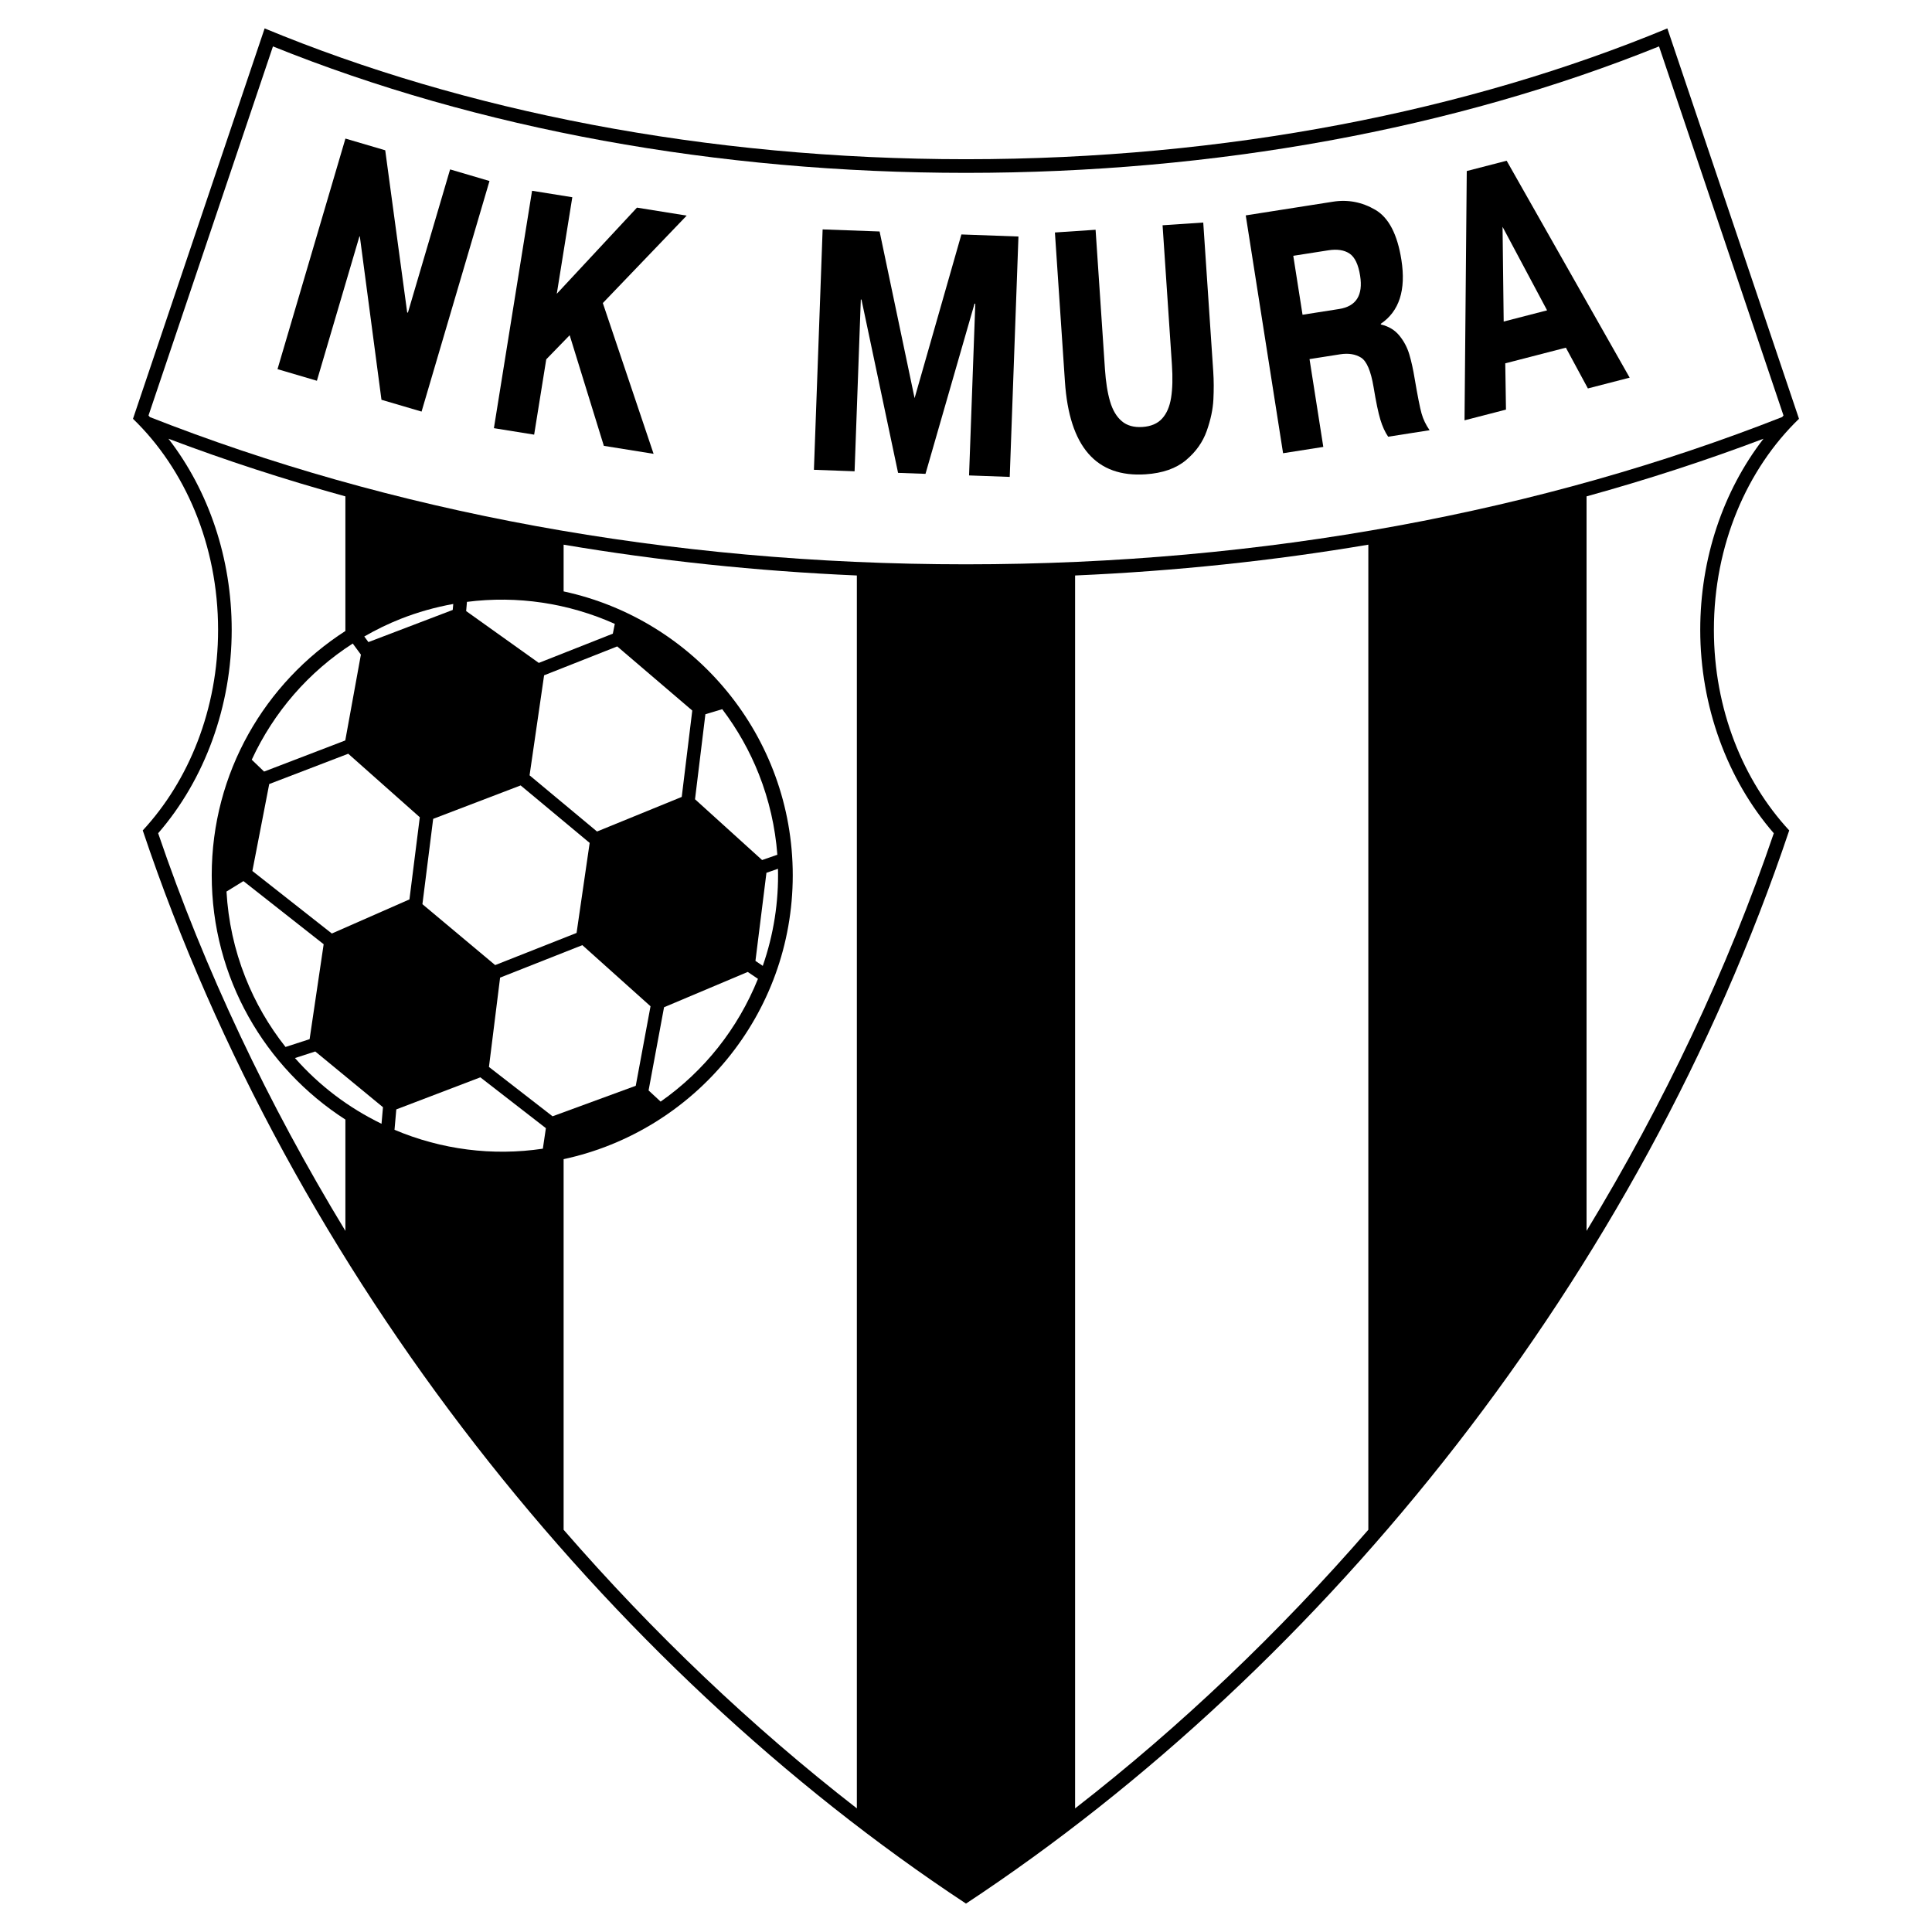
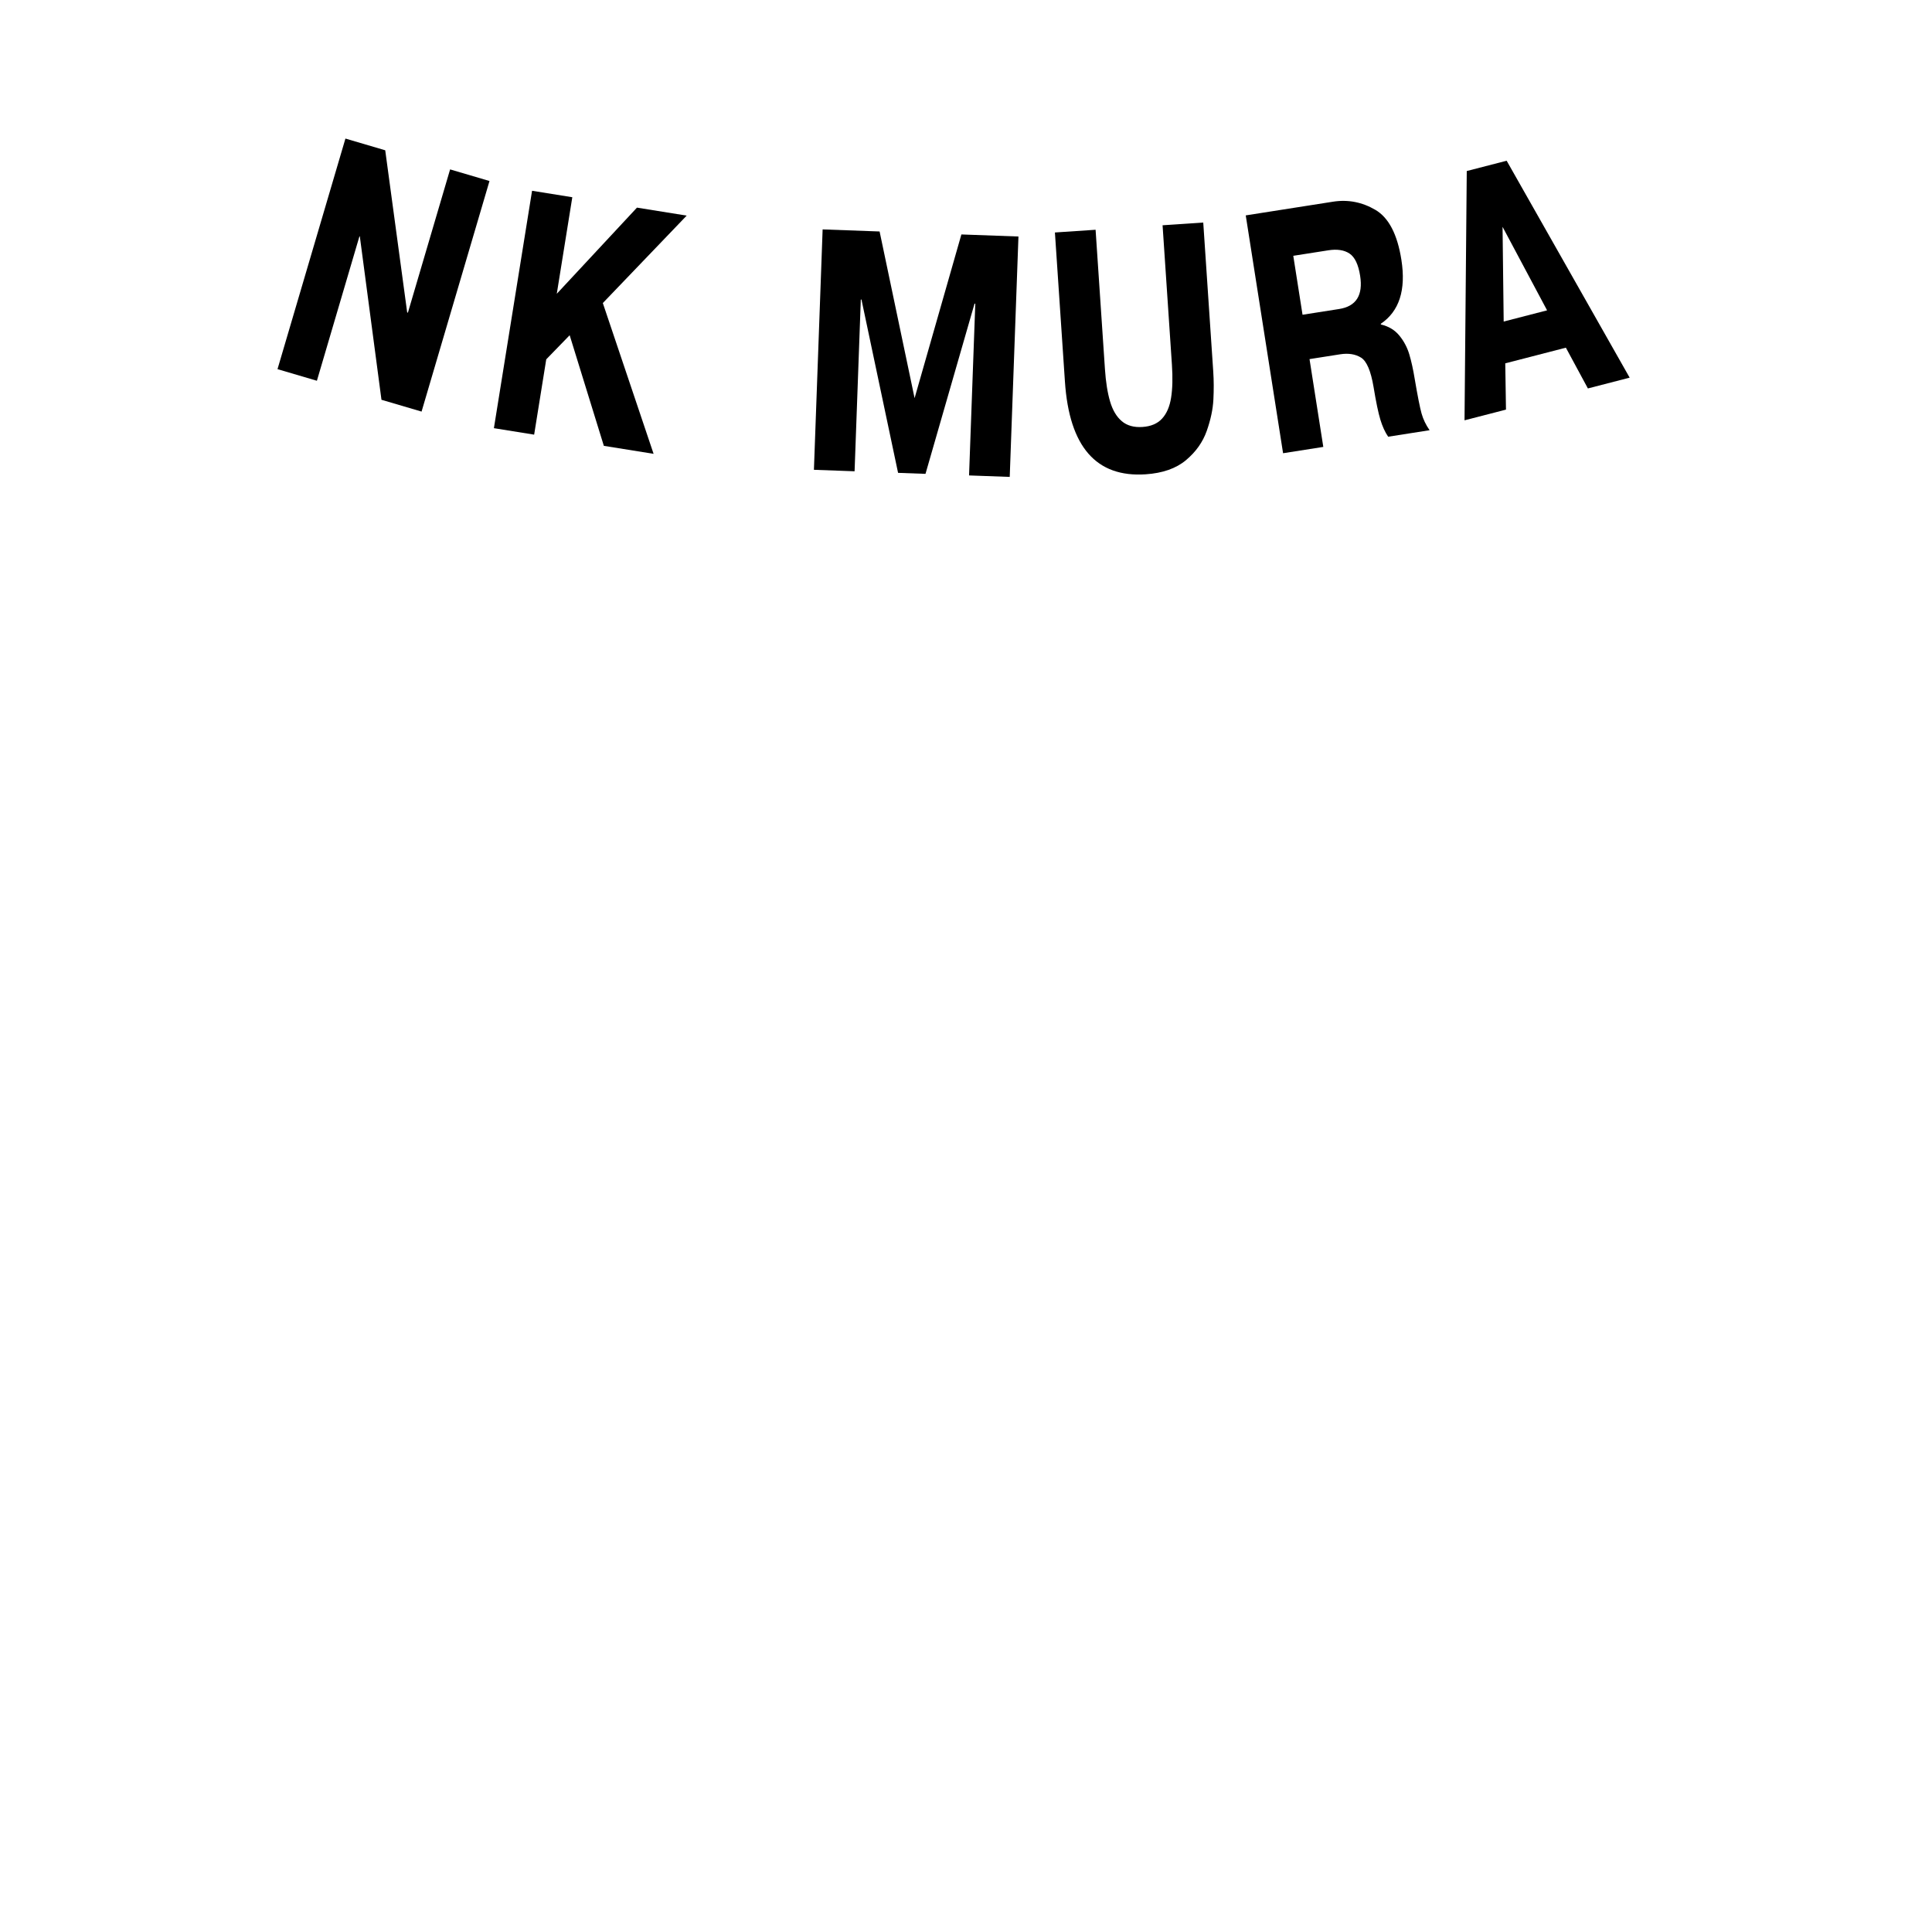
<svg xmlns="http://www.w3.org/2000/svg" version="1.0" id="Layer_1" x="0px" y="0px" width="192.756px" height="192.756px" viewBox="0 0 192.756 192.756" enable-background="new 0 0 192.756 192.756" xml:space="preserve">
  <g>
    <polygon fill-rule="evenodd" clip-rule="evenodd" fill="#FFFFFF" points="0,0 192.756,0 192.756,192.756 0,192.756 0,0  " />
-     <path fill-rule="evenodd" clip-rule="evenodd" d="M179.486,41.784l-13.134-38.95c-19.836,8.224-43.958,13.051-69.976,13.051   c-26.018,0-50.137-4.827-69.974-13.051l-13.134,38.95c5.178,4.996,8.49,12.575,8.49,21.049c0,7.921-2.909,15.041-7.515,20.018   c14.875,44.348,46.229,83.381,82.134,107.071c35.904-23.689,67.258-62.723,82.134-107.071c-4.605-4.978-7.515-12.097-7.515-20.018   C170.997,54.359,174.308,46.78,179.486,41.784L179.486,41.784z" />
    <path fill-rule="evenodd" clip-rule="evenodd" fill="#FFFFFF" d="M177.805,41.609c0.047-0.049,0.087-0.105,0.135-0.154   L165.521,4.63c-20.463,8.25-44.327,12.617-69.145,12.617c-24.816,0-48.68-4.367-69.143-12.617L14.816,41.455   c0.048,0.05,0.089,0.107,0.137,0.158c23.821,9.372,51.563,14.689,81.421,14.689C126.236,56.301,153.982,50.983,177.805,41.609   L177.805,41.609z" />
    <path fill-rule="evenodd" clip-rule="evenodd" fill="#FFFFFF" d="M107.262,57.416v123.008c10.494-8.15,20.332-17.525,29.257-27.799   V54.342C127.085,55.938,117.31,56.978,107.262,57.416L107.262,57.416z" />
    <path fill-rule="evenodd" clip-rule="evenodd" fill="#FFFFFF" d="M158.291,49.523v73.284c7.699-12.668,14.044-26.035,18.681-39.673   c-4.66-5.365-7.339-12.697-7.339-20.296c0-7.116,2.28-13.854,6.312-19.065C170.266,45.922,164.372,47.843,158.291,49.523   L158.291,49.523z" />
    <path fill-rule="evenodd" clip-rule="evenodd" fill="#FFFFFF" d="M56.232,54.342v4.662c13.064,2.812,22.861,14.418,22.861,28.323   s-9.797,25.511-22.861,28.323v36.975c8.923,10.273,18.762,19.648,29.257,27.797V57.416C75.44,56.978,65.665,55.938,56.232,54.342   L56.232,54.342z" />
    <path fill-rule="evenodd" clip-rule="evenodd" fill="#FFFFFF" d="M21.124,87.327c0-10.238,5.321-19.216,13.335-24.373V49.523   c-6.082-1.68-11.975-3.601-17.654-5.751c4.032,5.211,6.312,11.949,6.312,19.065c0,7.6-2.679,14.932-7.338,20.296   c4.637,13.638,10.981,27.005,18.681,39.673v-11.107C26.445,106.543,21.124,97.564,21.124,87.327L21.124,87.327z" />
    <path fill-rule="evenodd" clip-rule="evenodd" fill="#FFFFFF" d="M46.588,60.049l-0.08,0.918l7.248,5.172l7.387-2.918l0.196-0.976   C56.69,60.165,51.603,59.407,46.588,60.049L46.588,60.049z" />
    <polygon fill-rule="evenodd" clip-rule="evenodd" fill="#FFFFFF" points="34.744,75.201 26.861,78.224 25.179,86.899    33.108,93.137 40.85,89.734 41.884,81.538 34.744,75.201  " />
    <path fill-rule="evenodd" clip-rule="evenodd" fill="#FFFFFF" d="M34.448,73.875l1.559-8.564l-0.813-1.106   c-4.392,2.823-7.869,6.821-10.077,11.592l1.232,1.183L34.448,73.875L34.448,73.875z" />
    <path fill-rule="evenodd" clip-rule="evenodd" fill="#FFFFFF" d="M32.292,94.206l-8.006-6.298l-1.688,1.042   c0.167,2.937,0.794,5.808,1.872,8.537c0.995,2.52,2.348,4.863,4.016,6.969l2.403-0.779L32.292,94.206L32.292,94.206z" />
-     <path fill-rule="evenodd" clip-rule="evenodd" fill="#FFFFFF" d="M31.454,104.906l-2.025,0.656   c2.421,2.746,5.322,4.949,8.636,6.557l0.145-1.652L31.454,104.906L31.454,104.906z" />
+     <path fill-rule="evenodd" clip-rule="evenodd" fill="#FFFFFF" d="M31.454,104.906c2.421,2.746,5.322,4.949,8.636,6.557l0.145-1.652L31.454,104.906L31.454,104.906z" />
    <polygon fill-rule="evenodd" clip-rule="evenodd" fill="#FFFFFF" points="52.835,77.354 59.565,82.96 68.017,79.509 69.068,70.892    61.581,64.493 54.285,67.375 52.835,77.354  " />
    <polygon fill-rule="evenodd" clip-rule="evenodd" fill="#FFFFFF" points="51.945,78.362 43.218,81.697 42.145,90.21 49.403,96.287    57.525,93.079 58.831,84.097 51.945,78.362  " />
    <path fill-rule="evenodd" clip-rule="evenodd" fill="#FFFFFF" d="M45.169,60.853l0.053-0.595c-1.801,0.324-3.565,0.822-5.25,1.487   c-1.239,0.489-2.457,1.083-3.628,1.757l0.412,0.56L45.169,60.853L45.169,60.853z" />
    <path fill-rule="evenodd" clip-rule="evenodd" fill="#FFFFFF" d="M76.034,85.806l1.522-0.528c-0.208-2.754-0.825-5.455-1.842-8.031   c-0.914-2.314-2.146-4.496-3.657-6.493l-1.68,0.507l-1.035,8.481L76.034,85.806L76.034,85.806z" />
    <path fill-rule="evenodd" clip-rule="evenodd" fill="#FFFFFF" d="M47.924,107.486l-8.385,3.199l-0.179,2.035   c4.684,1.982,9.79,2.633,14.8,1.885l0.303-2.047L47.924,107.486L47.924,107.486z" />
    <path fill-rule="evenodd" clip-rule="evenodd" fill="#FFFFFF" d="M77.619,86.679l-1.151,0.4l-1.097,8.79l0.732,0.495   C77.19,93.23,77.699,89.977,77.619,86.679L77.619,86.679z" />
    <polygon fill-rule="evenodd" clip-rule="evenodd" fill="#FFFFFF" points="58.101,94.297 49.895,97.537 48.783,106.451    55.128,111.373 63.43,108.328 64.903,100.396 58.101,94.297  " />
    <path fill-rule="evenodd" clip-rule="evenodd" fill="#FFFFFF" d="M66.252,100.494l-1.542,8.299l1.201,1.115   c4.356-3.055,7.706-7.281,9.71-12.248l-1.019-0.689L66.252,100.494L66.252,100.494z" />
    <polygon fill-rule="evenodd" clip-rule="evenodd" points="35.901,23.593 35.861,23.582 31.617,37.988 27.687,36.831 34.464,13.825    38.434,14.994 40.625,31.173 40.697,31.194 44.907,16.901 48.837,18.059 42.06,41.064 38.059,39.886 35.901,23.593  " />
    <polygon fill-rule="evenodd" clip-rule="evenodd" points="55.55,29.312 63.55,20.715 68.511,21.512 60.144,30.236 65.209,45.279    60.246,44.482 56.836,33.446 54.499,35.851 53.292,43.365 49.277,42.719 53.084,19.033 57.099,19.678 55.55,29.312  " />
    <polygon fill-rule="evenodd" clip-rule="evenodd" points="89.601,47.177 85.95,29.888 85.883,29.886 85.262,47.02 81.205,46.872    82.074,22.888 87.758,23.095 91.249,39.723 95.918,23.391 101.611,23.597 100.741,47.581 96.683,47.434 97.305,30.3 97.229,30.297    92.337,47.276 89.601,47.177  " />
    <path fill-rule="evenodd" clip-rule="evenodd" d="M105.249,23.195l4.058-0.272l0.933,13.902c0.086,1.287,0.257,2.363,0.512,3.229   s0.644,1.521,1.166,1.965c0.522,0.444,1.212,0.638,2.066,0.58c0.844-0.056,1.495-0.333,1.954-0.832s0.761-1.195,0.902-2.088   c0.143-0.893,0.17-1.993,0.082-3.302l-0.932-13.902l4.058-0.272l0.998,14.878c0.059,0.88,0.063,1.807,0.014,2.78   c-0.049,0.974-0.271,2.019-0.665,3.135c-0.395,1.117-1.085,2.088-2.071,2.915c-0.987,0.827-2.328,1.297-4.024,1.41   c-4.933,0.331-7.617-2.751-8.052-9.247L105.249,23.195L105.249,23.195z" />
    <path fill-rule="evenodd" clip-rule="evenodd" d="M132.53,24.973c0.874-0.137,1.577-0.03,2.109,0.322   c0.531,0.353,0.886,1.093,1.062,2.222c0.305,1.942-0.396,3.047-2.1,3.314l-3.646,0.572l-0.924-5.882L132.53,24.973L132.53,24.973z    M132.026,44.588l-1.375-8.76l3.057-0.48c0.824-0.129,1.518-0.019,2.083,0.331c0.563,0.35,0.981,1.331,1.251,2.941   c0.245,1.49,0.471,2.575,0.678,3.252c0.206,0.678,0.466,1.245,0.777,1.699l4.134-0.648c-0.372-0.533-0.639-1.089-0.802-1.669   c-0.163-0.579-0.393-1.739-0.688-3.477c-0.149-0.919-0.329-1.726-0.535-2.421c-0.207-0.695-0.539-1.32-0.995-1.877   c-0.455-0.556-1.068-0.925-1.84-1.105l-0.011-0.068c1.844-1.246,2.529-3.371,2.058-6.375c-0.399-2.548-1.264-4.211-2.592-4.991   c-1.328-0.779-2.739-1.051-4.234-0.816l-8.704,1.366l3.725,23.729L132.026,44.588L132.026,44.588z" />
    <path fill-rule="evenodd" clip-rule="evenodd" d="M149.91,22.63l4.443,8.333l-4.33,1.118L149.91,22.63L149.91,22.63z    M146.116,41.934l4.136-1.067l-0.072-4.617l6.048-1.562l2.196,4.067l4.167-1.076l-12.272-21.643l-3.98,1.028L146.116,41.934   L146.116,41.934z" />
  </g>
</svg>